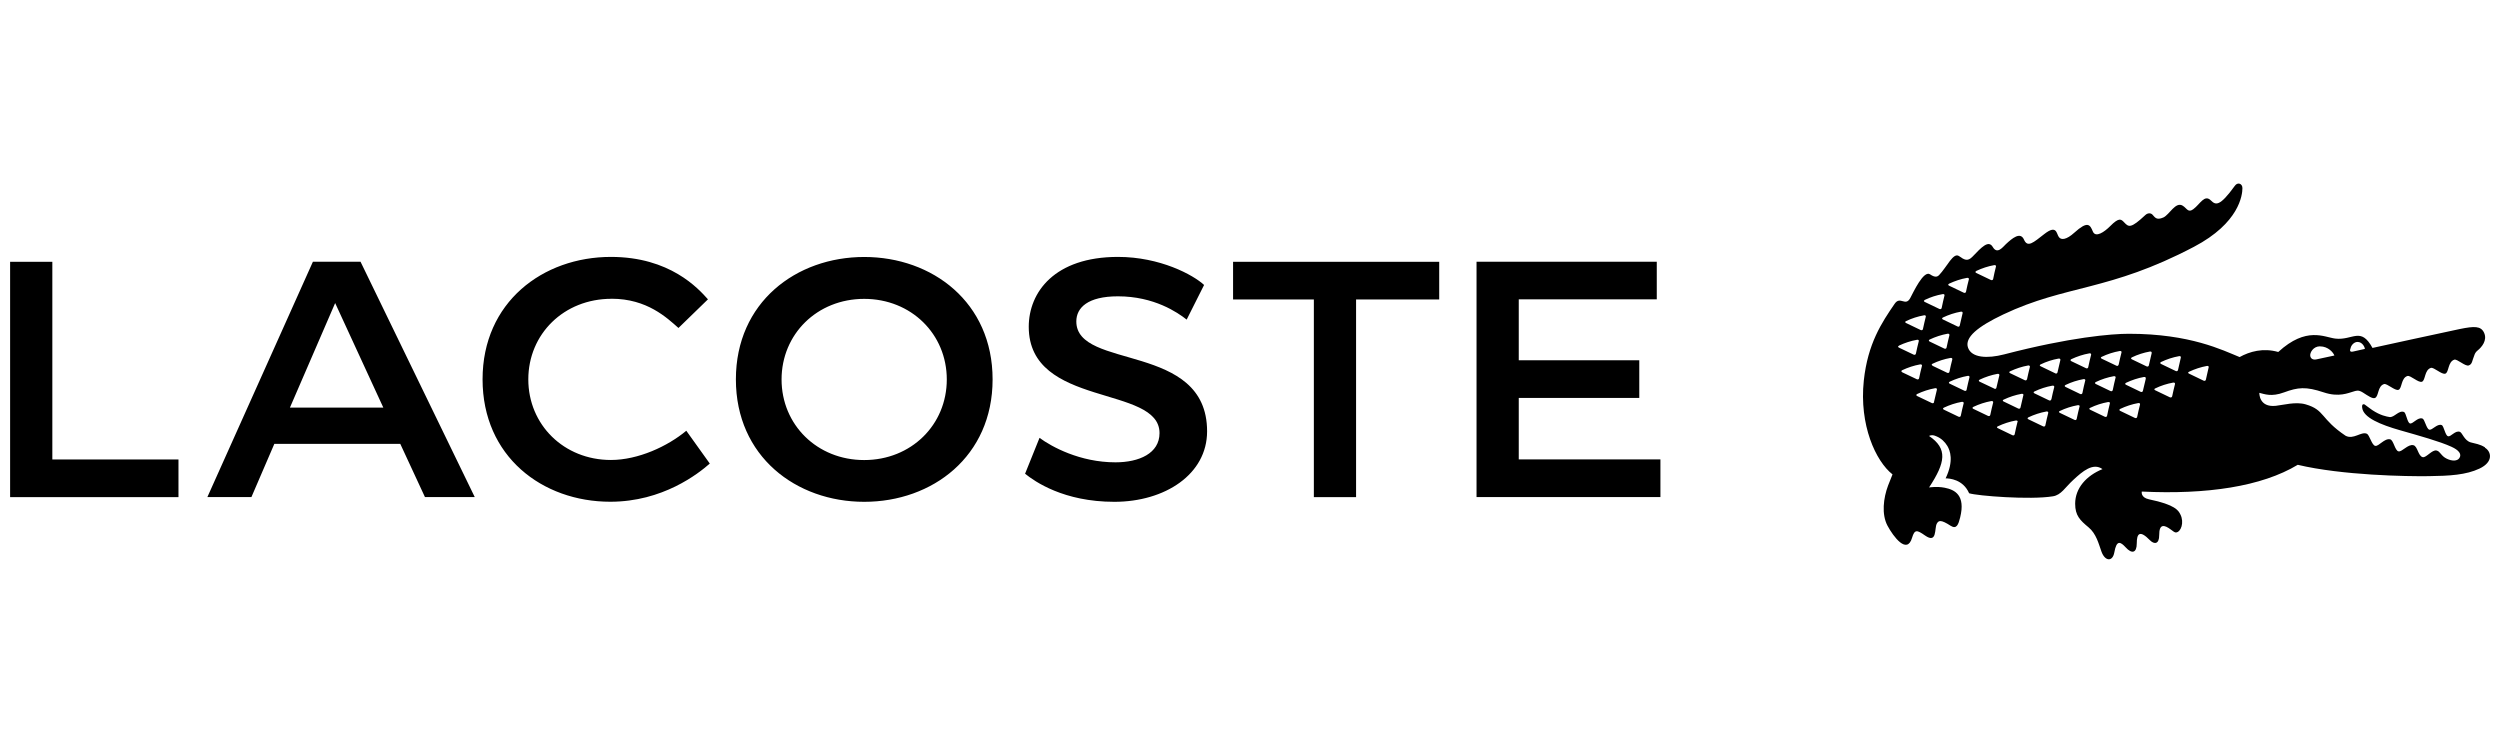
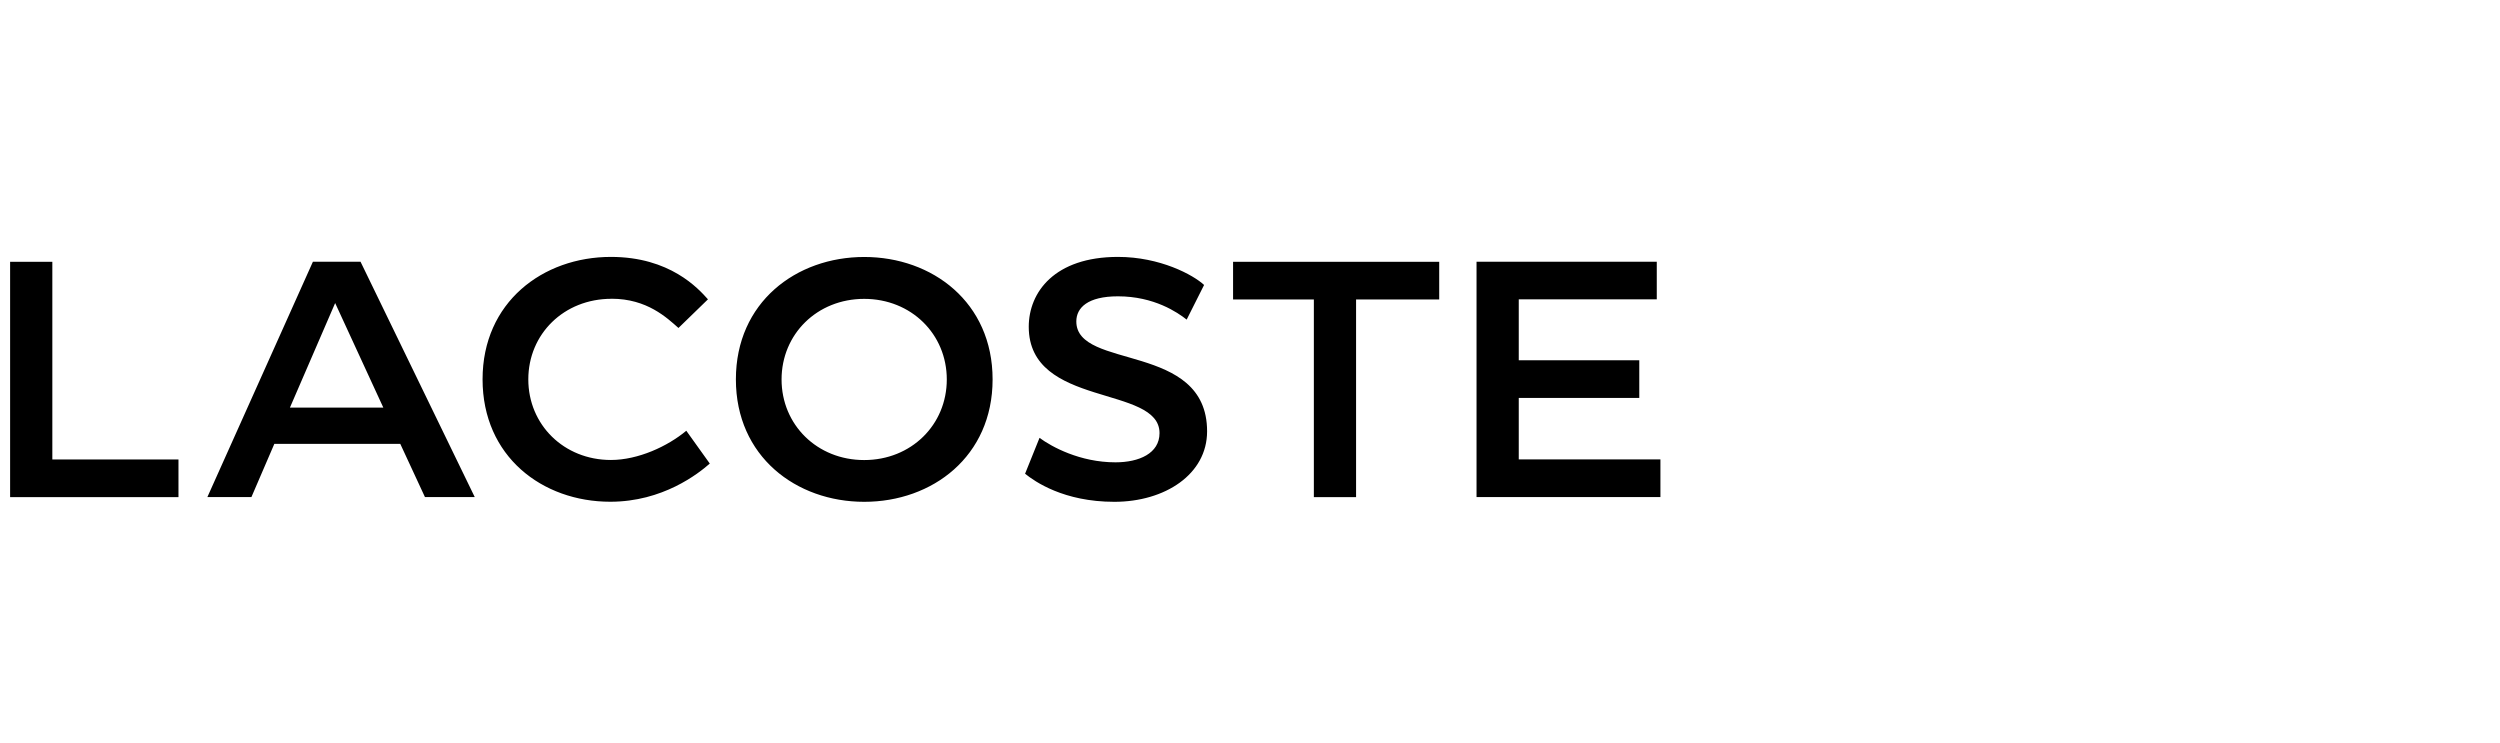
<svg xmlns="http://www.w3.org/2000/svg" id="marken" viewBox="0 0 383.11 113.8">
  <g id="lacoste">
    <path d="m132.44,76.9c10.44,0,19.67-6.95,19.67-18.76s-9.23-18.76-19.67-18.76-19.67,6.95-19.67,18.76,9.23,18.76,19.67,18.76Zm-67.31-.73h7.62l-17.5-36.06h-7.3l-16.17,36.06h6.75l3.51-8.15h19.3l3.78,8.15Zm188.76-36.06h-27.62v36.06h28.18v-5.77h-21.71v-9.42h18.47v-5.77h-18.47v-9.34h21.15v-5.77Zm-96.8,32.49c1.48,1.19,5.91,4.3,13.67,4.3s14.22-4.21,14.22-10.8c0-13.73-20.04-9.34-20.04-16.84,0-2.11,1.76-3.85,6.38-3.85,5.54,0,9.14,2.47,10.53,3.57l2.67-5.31c-1.67-1.55-6.75-4.3-13.2-4.3-9.7,0-13.67,5.4-13.67,10.71,0,12.45,20.04,8.88,20.04,16.29,0,3.12-3.15,4.48-6.75,4.48-5.45,0-9.79-2.39-11.64-3.75l-2.21,5.49h0Zm-63.37-26.82c5.45,0,8.49,2.93,10.25,4.48l4.52-4.39c-1.48-1.65-5.82-6.5-14.87-6.5-10.44,0-19.67,6.95-19.67,18.76s9.14,18.76,19.58,18.76c8.03,0,13.48-4.3,15.24-5.85l-3.6-5.03c-2.86,2.39-7.38,4.48-11.55,4.48-7.21,0-12.66-5.4-12.66-12.35s5.45-12.35,12.74-12.35h.01Zm38.71,24.72c-7.21,0-12.66-5.4-12.66-12.35s5.45-12.35,12.66-12.35,12.66,5.4,12.66,12.35-5.45,12.35-12.66,12.35Zm68.91-24.61v30.29h6.47v-30.29h12.74v-5.77h-31.59v5.77h12.38ZM8.02,40.12H1.55v36.06h25.8v-5.77H8.02v-30.29Zm43.34,6.32l7.38,16.02h-14.31l6.93-16.02Z" />
-     <path d="m380.8,68.55c-.78-.5-1.48-.56-2.19-.76-.97-.29-1.28-1.48-1.64-1.61-.72-.28-1.4.82-1.83.67-.44-.13-.62-1.58-.97-1.71-.71-.26-1.46.85-1.91.7-.44-.15-.68-1.57-1.03-1.7-.73-.26-1.48.88-1.92.75-.44-.15-.56-1.62-.93-1.76-.78-.29-1.49.88-2.19.78-.44-.07-1.4-.23-2.66-1.07-.35-.23-1.11-.83-1.17-.86-.13-.04-.46-.13-.37.51.18,1.51,2.81,2.59,5.82,3.45,3.01.86,6.05,1.7,7.87,2.53,1.12.51,1.61,1.13,1.2,1.73-.31.47-1.09.5-1.92.1-.9-.42-.99-1.13-1.57-1.26-.69-.16-1.58,1.14-2.12,1.02-.71-.16-.78-1.67-1.42-1.83-.83-.22-1.74,1.05-2.29.94-.55-.1-.76-1.71-1.27-1.84-.87-.22-1.76,1.11-2.3,1-.55-.12-.86-1.7-1.31-1.87-.87-.35-2.02.95-3.23.32-3.88-2.6-3.15-3.95-6.11-4.81-1.53-.45-3.46.1-4.58.22-2.63.28-2.53-1.99-2.53-1.99.77.18,1.83.66,3.79-.07,2.13-.78,3.32-.92,6.08,0,2.33.78,3.74.09,4.55-.13.4-.1.71-.32,1.46.16.75.48,1.49,1.01,1.86.82.58-.28.37-1.8,1.36-2.12.46-.15,1.68,1.07,2.23.88.55-.2.37-1.8,1.36-2.12.46-.15,1.68,1.08,2.23.88.55-.2.37-1.8,1.36-2.12.46-.15,1.68,1.08,2.23.88s.37-1.8,1.36-2.14c.46-.15,1.68,1.08,2.23.88.55-.22.46-.61.9-1.7.09-.22.24-.42.46-.6.6-.48,1.52-1.54.98-2.71-.49-1.05-1.49-1.02-3.71-.57-1.86.38-13.39,2.9-13.39,2.9-1.8-3.31-3.01-1.13-5.68-1.43-1.7-.2-4.43-1.92-8.76,2.05-2.33-.66-4.39-.07-5.92.78-2.6-1.05-7.55-3.57-16.97-3.57-2.66,0-9.01.53-19.12,3.16-2.58.67-4.95.53-5.52-1-.59-1.59,1.48-3.26,5.39-5.12,9.7-4.59,16.17-3.51,29.21-10.36,6.98-3.66,7.44-7.96,7.44-9,0-.72-.74-.95-1.15-.37-2.35,3.25-2.95,2.99-3.69,2.25-.98-.97-1.64.57-2.69,1.35-.8.59-.96-.12-1.61-.53-1.11-.7-2.04,1.38-2.98,1.8-1.09.48-1.3-.06-1.67-.44-.27-.28-.74-.26-1.08.06-2.23,2.09-2.56,1.86-3.22,1.16-.49-.51-.77-.88-2.2.57-.83.83-2.22,1.83-2.64.78-.43-1.04-.78-1.65-2.82.19-1.21,1.1-2.04,1.19-2.39.66-.37-.51-.31-1.93-2.21-.45-1.71,1.33-2.57,2.14-3.13.85-.55-1.24-1.8-.2-2.76.7-.5.48-1.33,1.61-2.01.45-.66-1.14-1.74.04-3.12,1.48-.77.8-1.28.45-2.05-.09-.89-.63-1.82,1.61-3.09,2.94-.24.22-.59.38-1.36-.15-.99-.67-2.57,2.78-3.03,3.63-.74,1.38-1.53-.37-2.39.88-1.99,2.9-4.12,6.1-4.73,11.78-.72,6.8,1.82,12.34,4.4,14.37,0,0-.31.76-.68,1.71-.72,1.92-1.02,4.4-.09,6.15.9,1.68,3,4.49,3.77,1.84.39-1.29.74-1.21,1.98-.34,1.89,1.32,1.42-1.08,1.8-1.8.27-.5.59-.69,2.14.32.9.57,1.18-.2,1.45-1.3.83-3.39-.8-4.23-2.39-4.54-1.17-.23-2.38-.04-2.38-.04,2.54-3.85,2.87-5.94,0-7.89.43-.22.77-.1,1.14.06.71.29,1.28.83,1.67,1.48.4.69,1.03,2.22-.27,4.96.55,0,2.66.13,3.6,2.28,1.24.4,9.32,1.04,12.83.47,1.29-.2,1.86-1.35,3.15-2.53,1.39-1.29,3.01-2.68,4.46-1.64-2.46,1-4.19,2.9-4.19,5.31,0,1.81.75,2.53,2.05,3.61,1.18.97,1.55,2.52,1.98,3.72.55,1.52,1.71,1.58,1.97.13.35-2,.96-1.62,1.74-.78.94,1.04,1.7.88,1.7-.61s.43-2.11,2.02-.48c.65.66,1.43.64,1.42-.8-.01-1.76.78-1.59,1.79-.83.34.26.59.45.77.44.78-.04,1.3-1.55.69-2.75-.3-.6-.74-1.49-4.81-2.33-1.33-.28-1.11-1.19-1.11-1.19,9.94.48,18.36-.76,23.9-4.1,6.81,1.62,16.76,1.79,20.04,1.74,3.26-.04,5.76-.19,7.81-1.16,2.16-1.02,1.83-2.59.84-3.2v-.04Zm-20.56-15.32c.19-.5.61-.83,1.04-.83.75,0,1.12.82,1.12,1.07l-1.83.41c-.52.1-.5-.18-.32-.64Zm-4.71-.15c1.27,0,2.05.97,2.2,1.4,0,0-1.9.42-2.74.59-.55.12-.9-.12-.96-.54-.07-.47.44-1.46,1.51-1.46h0Zm-52.68-11.56c.87-.41,1.8-.72,2.75-.89.19-.03.31.07.27.22-.16.61-.3,1.24-.43,1.9-.03.16-.18.23-.34.16-.71-.34-1.45-.7-2.25-1.08-.16-.07-.18-.22,0-.29h0Zm-4.16,1.95c.87-.41,1.79-.72,2.75-.89.19-.03.31.07.28.22-.16.61-.31,1.24-.44,1.9-.03.16-.18.23-.34.16-.71-.34-1.45-.7-2.25-1.08-.18-.07-.18-.22,0-.31Zm1.79,4.29c.19-.03.31.06.28.22-.15.61-.3,1.24-.44,1.9-.03.16-.18.23-.32.16-.71-.35-1.46-.7-2.25-1.08-.18-.07-.18-.22,0-.31.87-.41,1.79-.72,2.75-.89h-.01Zm-1.74,3.6c-.16.61-.3,1.24-.44,1.9-.03.16-.18.23-.34.16-.71-.34-1.45-.7-2.25-1.08-.16-.07-.18-.22,0-.31.87-.41,1.8-.72,2.75-.89.18-.03.31.06.27.22h.01Zm-3.78-5.4c.87-.42,1.79-.72,2.75-.89.19-.03.31.06.27.22-.15.61-.3,1.24-.43,1.9-.03.16-.18.23-.34.16-.71-.34-1.45-.7-2.25-1.08-.18-.09-.18-.22,0-.29h0Zm-2.87,3.25c.87-.42,1.79-.72,2.75-.89.19-.04.31.06.28.2-.16.61-.3,1.26-.44,1.9-.03.16-.18.23-.34.16-.71-.35-1.45-.7-2.25-1.08-.16-.07-.18-.22,0-.29Zm-1.08,3.75c.87-.41,1.8-.72,2.76-.89.19-.04.31.06.27.22-.16.61-.3,1.24-.44,1.9-.04.16-.18.23-.34.16-.71-.34-1.45-.7-2.26-1.08-.16-.07-.18-.22,0-.29h.01Zm.49,4.08c-.16-.09-.18-.22,0-.31.87-.41,1.8-.72,2.75-.89.19-.03.31.07.28.22-.16.61-.31,1.26-.44,1.9-.03.16-.18.23-.34.16-.71-.35-1.46-.7-2.25-1.07h0Zm4.89,4.57c-.03.16-.18.23-.34.16-.71-.34-1.45-.7-2.26-1.08-.16-.07-.18-.22,0-.31.87-.41,1.8-.72,2.75-.89.19-.04.31.06.28.22-.16.61-.31,1.26-.45,1.9h.01Zm-.24-5.58c-.16-.07-.18-.22,0-.29.87-.42,1.8-.72,2.75-.89.19-.03.31.07.28.22-.16.61-.31,1.24-.44,1.9-.03.16-.18.23-.34.16-.71-.34-1.45-.7-2.26-1.08h.01Zm4.33,7.67c-.03.16-.18.23-.34.16-.71-.34-1.45-.7-2.25-1.08-.18-.09-.18-.22,0-.31.87-.41,1.8-.72,2.75-.89.19-.03.31.07.28.22-.16.61-.3,1.24-.44,1.9Zm.9-3.98c-.03.16-.18.23-.34.16-.71-.35-1.45-.7-2.25-1.08-.18-.07-.18-.22,0-.31.87-.41,1.8-.72,2.75-.89.18-.04.31.06.27.22-.16.61-.3,1.26-.44,1.9h.01Zm4.06,1.96c-.16.61-.3,1.26-.44,1.9-.03.16-.18.23-.34.16-.71-.34-1.45-.7-2.25-1.08-.18-.07-.18-.22,0-.31.87-.41,1.8-.72,2.75-.89.19-.03.31.07.28.22Zm.19-2.12c-.71-.34-1.46-.7-2.26-1.07-.16-.07-.18-.22,0-.31.87-.41,1.8-.72,2.74-.89.19-.03.31.07.28.22-.16.61-.3,1.24-.45,1.9-.03.16-.18.23-.32.16h0Zm3.54,5.09c-.15.61-.3,1.24-.43,1.89-.03.16-.18.23-.34.16-.71-.34-1.45-.7-2.24-1.08-.18-.07-.18-.22,0-.29.87-.41,1.8-.72,2.76-.89.19-.03.31.07.27.22h-.01Zm.9-4.1c-.15.61-.3,1.24-.44,1.9-.03.16-.19.23-.34.16-.71-.34-1.45-.7-2.24-1.08-.18-.07-.18-.22,0-.29.87-.41,1.8-.72,2.75-.89.19-.03.31.07.28.22h0Zm.55-2.44c-.03.16-.18.23-.32.16-.71-.34-1.46-.7-2.26-1.08-.16-.07-.18-.22,0-.29.87-.41,1.8-.72,2.75-.89.19-.03.31.07.28.22-.15.61-.31,1.24-.44,1.89Zm2.82,7.07c-.03.16-.18.23-.34.16-.71-.35-1.45-.7-2.25-1.08-.18-.07-.18-.22,0-.31.87-.41,1.8-.72,2.75-.89.19-.03.31.07.28.22-.16.61-.3,1.24-.44,1.9Zm.9-3.98c-.03.16-.18.23-.32.16-.71-.35-1.46-.7-2.25-1.08-.16-.07-.18-.22,0-.29.87-.42,1.8-.72,2.75-.89.19-.03.31.06.28.22-.16.61-.31,1.26-.44,1.9h-.01Zm.62-3.99c-.71-.34-1.46-.7-2.24-1.08-.18-.07-.18-.2,0-.29.87-.42,1.79-.72,2.74-.89.19-.03.31.06.28.22-.15.61-.3,1.24-.44,1.89-.03.16-.18.23-.34.16Zm3.72,5.08c-.16.61-.3,1.24-.44,1.9-.03.16-.18.23-.32.16-.71-.34-1.45-.7-2.26-1.08-.18-.09-.18-.22,0-.29.87-.42,1.8-.72,2.76-.89.19-.03.31.07.27.22h0Zm.87-3.97c-.15.61-.3,1.24-.43,1.9-.03.16-.19.23-.34.16-.71-.34-1.45-.7-2.24-1.08-.18-.09-.18-.22,0-.31.87-.42,1.8-.72,2.75-.89.19-.03.31.07.27.22Zm.13-1.89c-.71-.34-1.46-.7-2.26-1.08-.16-.09-.18-.22,0-.31.87-.41,1.8-.72,2.76-.89.19-.03.31.06.27.22-.16.61-.3,1.24-.44,1.9-.03.16-.18.23-.34.16h.01Zm3.65,5.38c-.15.61-.3,1.24-.43,1.9-.03.16-.18.23-.34.16-.71-.34-1.45-.7-2.25-1.08-.18-.09-.18-.22,0-.29.87-.42,1.79-.72,2.75-.89.19-.03.31.07.27.22h0Zm.87-3.94c-.15.61-.3,1.24-.43,1.9-.04.16-.18.23-.34.16-.71-.34-1.46-.7-2.25-1.08-.18-.09-.18-.22,0-.31.87-.42,1.8-.72,2.75-.89.19-.03.31.07.28.22h-.01Zm.46-1.98c-.03.16-.18.23-.32.16-.71-.35-1.45-.7-2.26-1.08-.18-.09-.18-.22,0-.29.87-.42,1.8-.72,2.76-.89.19-.03.31.06.27.22-.16.61-.3,1.24-.44,1.89Zm3.29,6.1c-.16.61-.3,1.24-.44,1.9-.03.16-.18.23-.34.16-.71-.34-1.45-.7-2.25-1.08-.18-.07-.18-.22,0-.31.87-.41,1.8-.72,2.75-.89.19-.04.31.06.28.22Zm.89-3.99c-.15.61-.3,1.24-.45,1.89-.03.16-.18.23-.34.16-.71-.34-1.45-.7-2.24-1.08-.18-.07-.18-.22,0-.31.87-.41,1.79-.72,2.74-.89.19-.03.31.07.27.22h.01Zm.9-3.91c-.15.61-.3,1.24-.44,1.9-.03.16-.18.23-.34.16-.71-.35-1.45-.7-2.25-1.08-.18-.07-.18-.22,0-.31.87-.42,1.8-.72,2.75-.89.19-.03.31.07.27.22h.01Zm3.13,6.64c-.03.16-.18.22-.34.16-.71-.34-1.45-.7-2.25-1.08-.18-.07-.18-.22,0-.29.87-.42,1.8-.72,2.75-.89.19-.03.31.07.28.22-.16.61-.3,1.26-.44,1.9h0Zm1.33-5.93c-.15.61-.3,1.26-.43,1.9-.04.16-.19.23-.34.16-.71-.34-1.46-.7-2.25-1.08-.18-.09-.18-.22,0-.31.87-.41,1.79-.72,2.75-.89.19-.04.31.06.27.22Zm4.27,1.48c-.15.61-.3,1.26-.43,1.9-.03.16-.19.23-.34.16-.71-.34-1.45-.7-2.24-1.08-.18-.07-.18-.22,0-.29.87-.41,1.8-.72,2.74-.89.19-.03.31.06.27.22h0Z" />
  </g>
</svg>